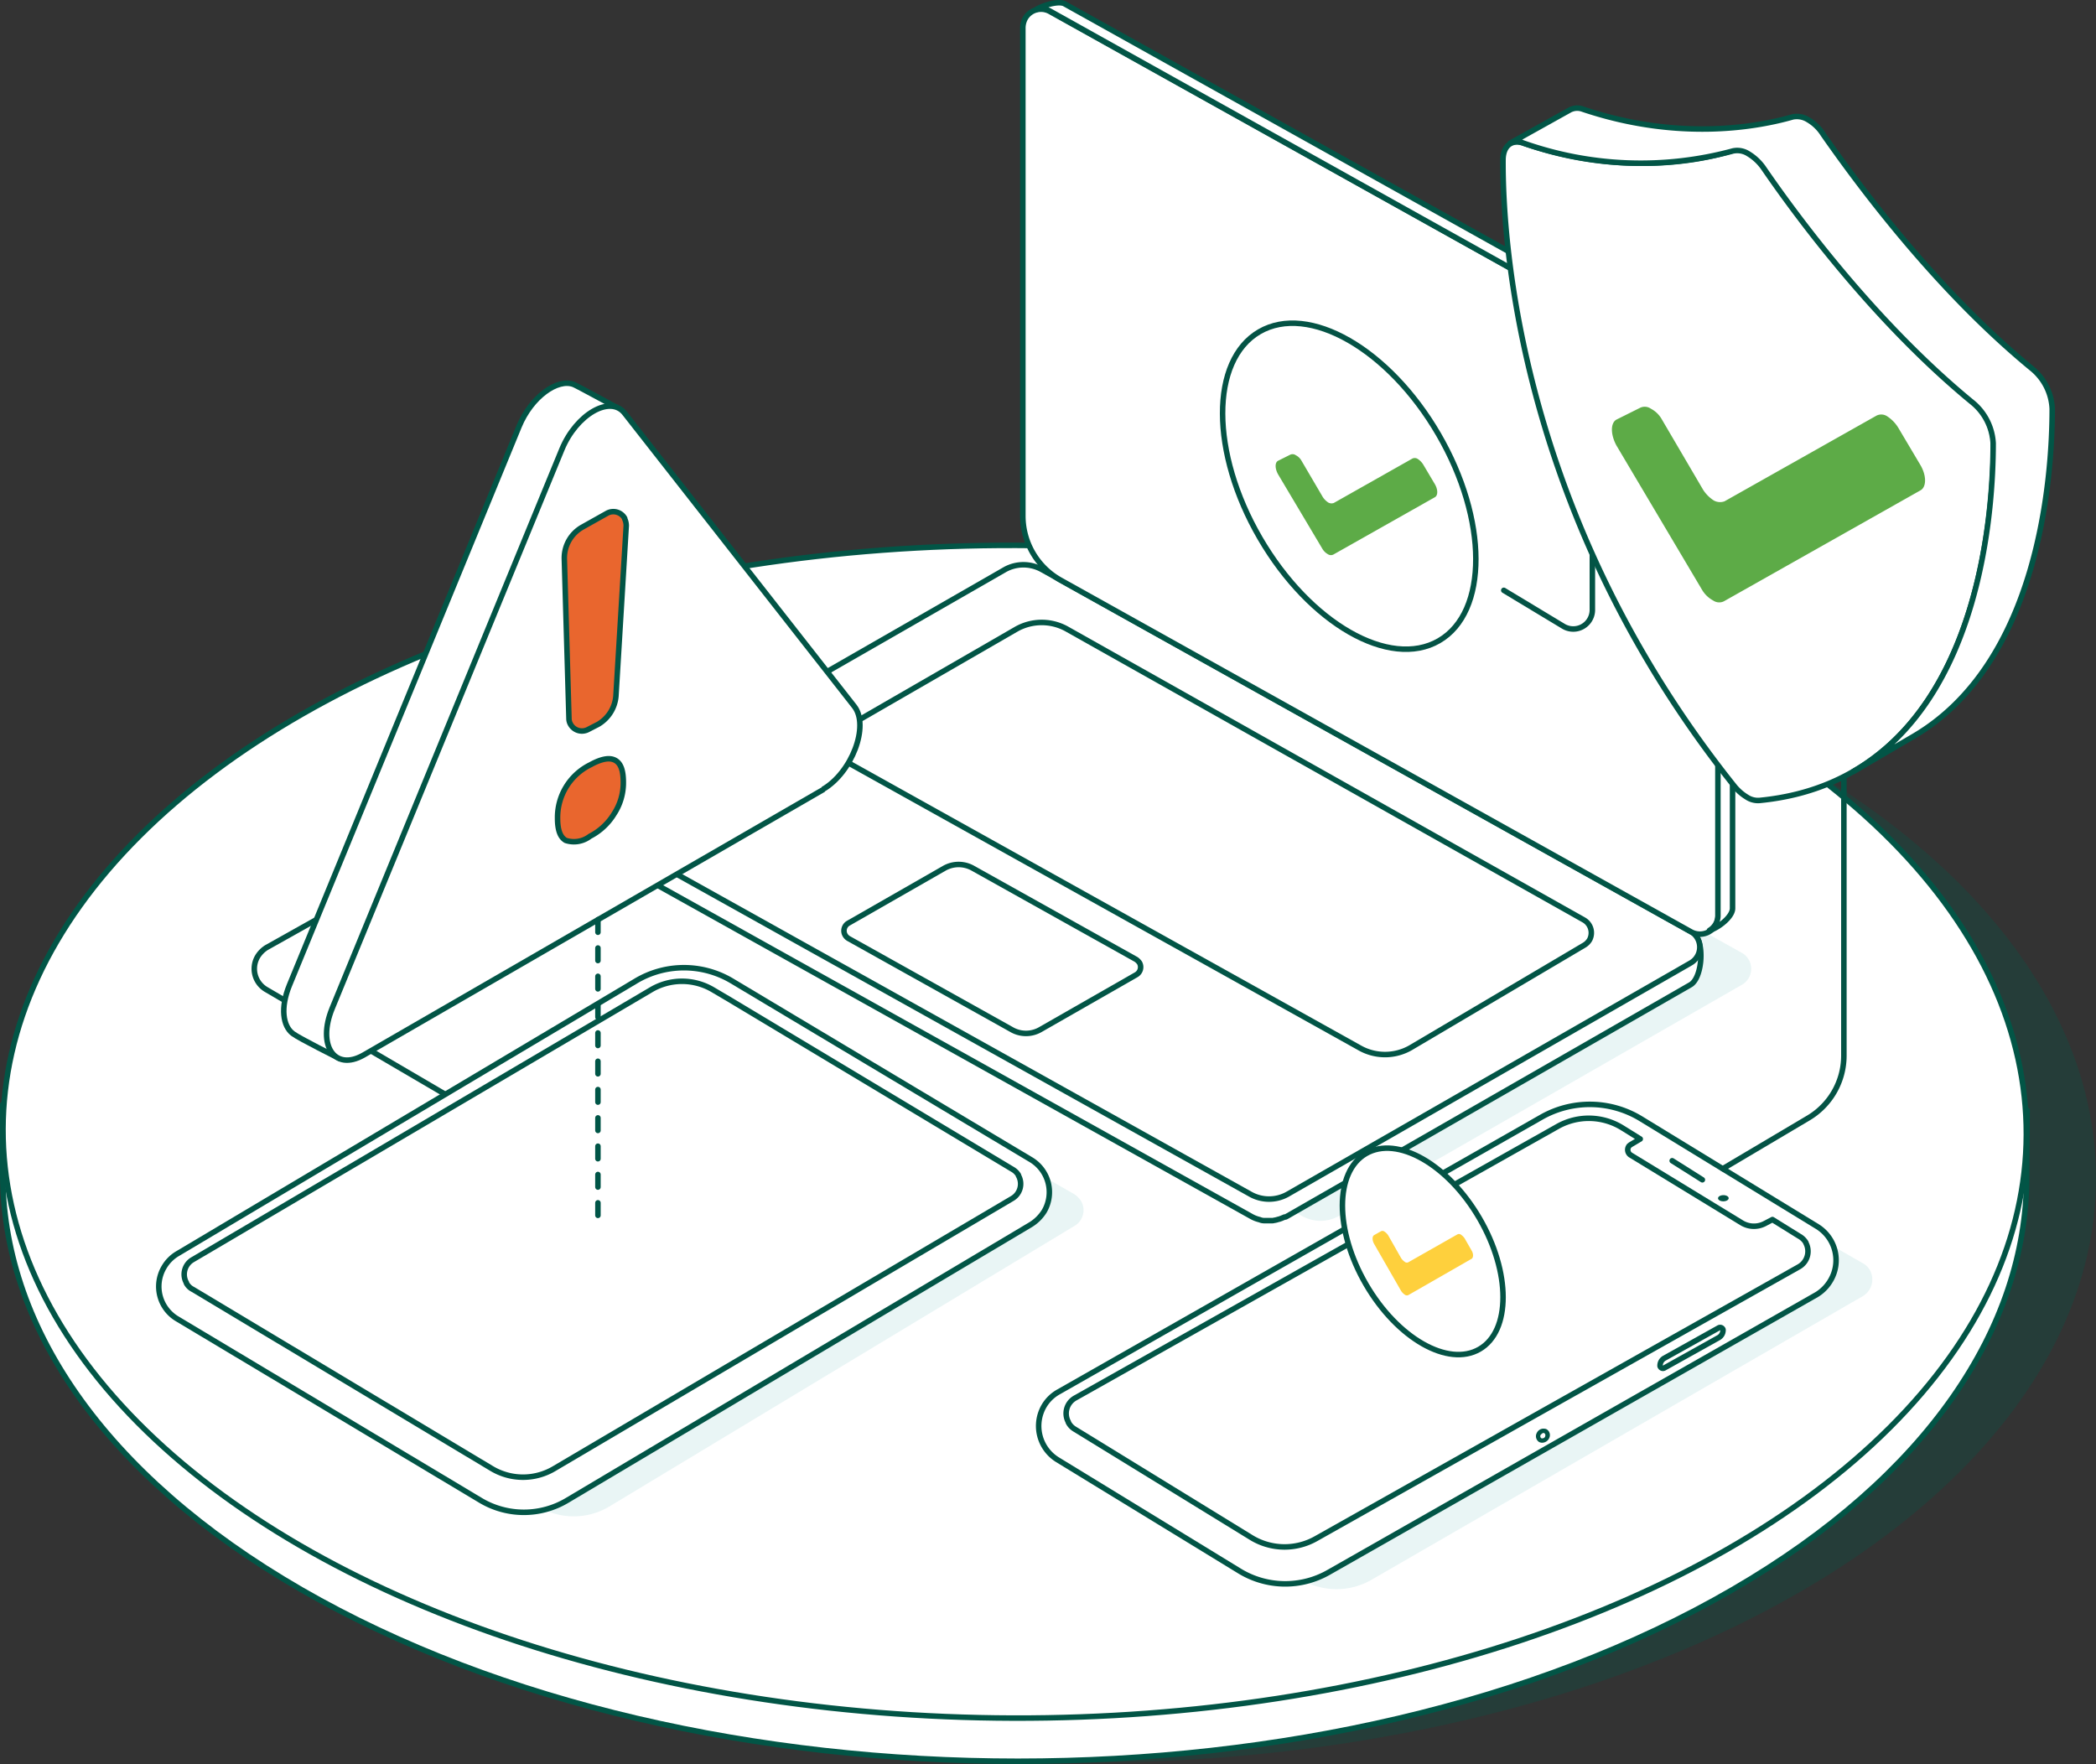
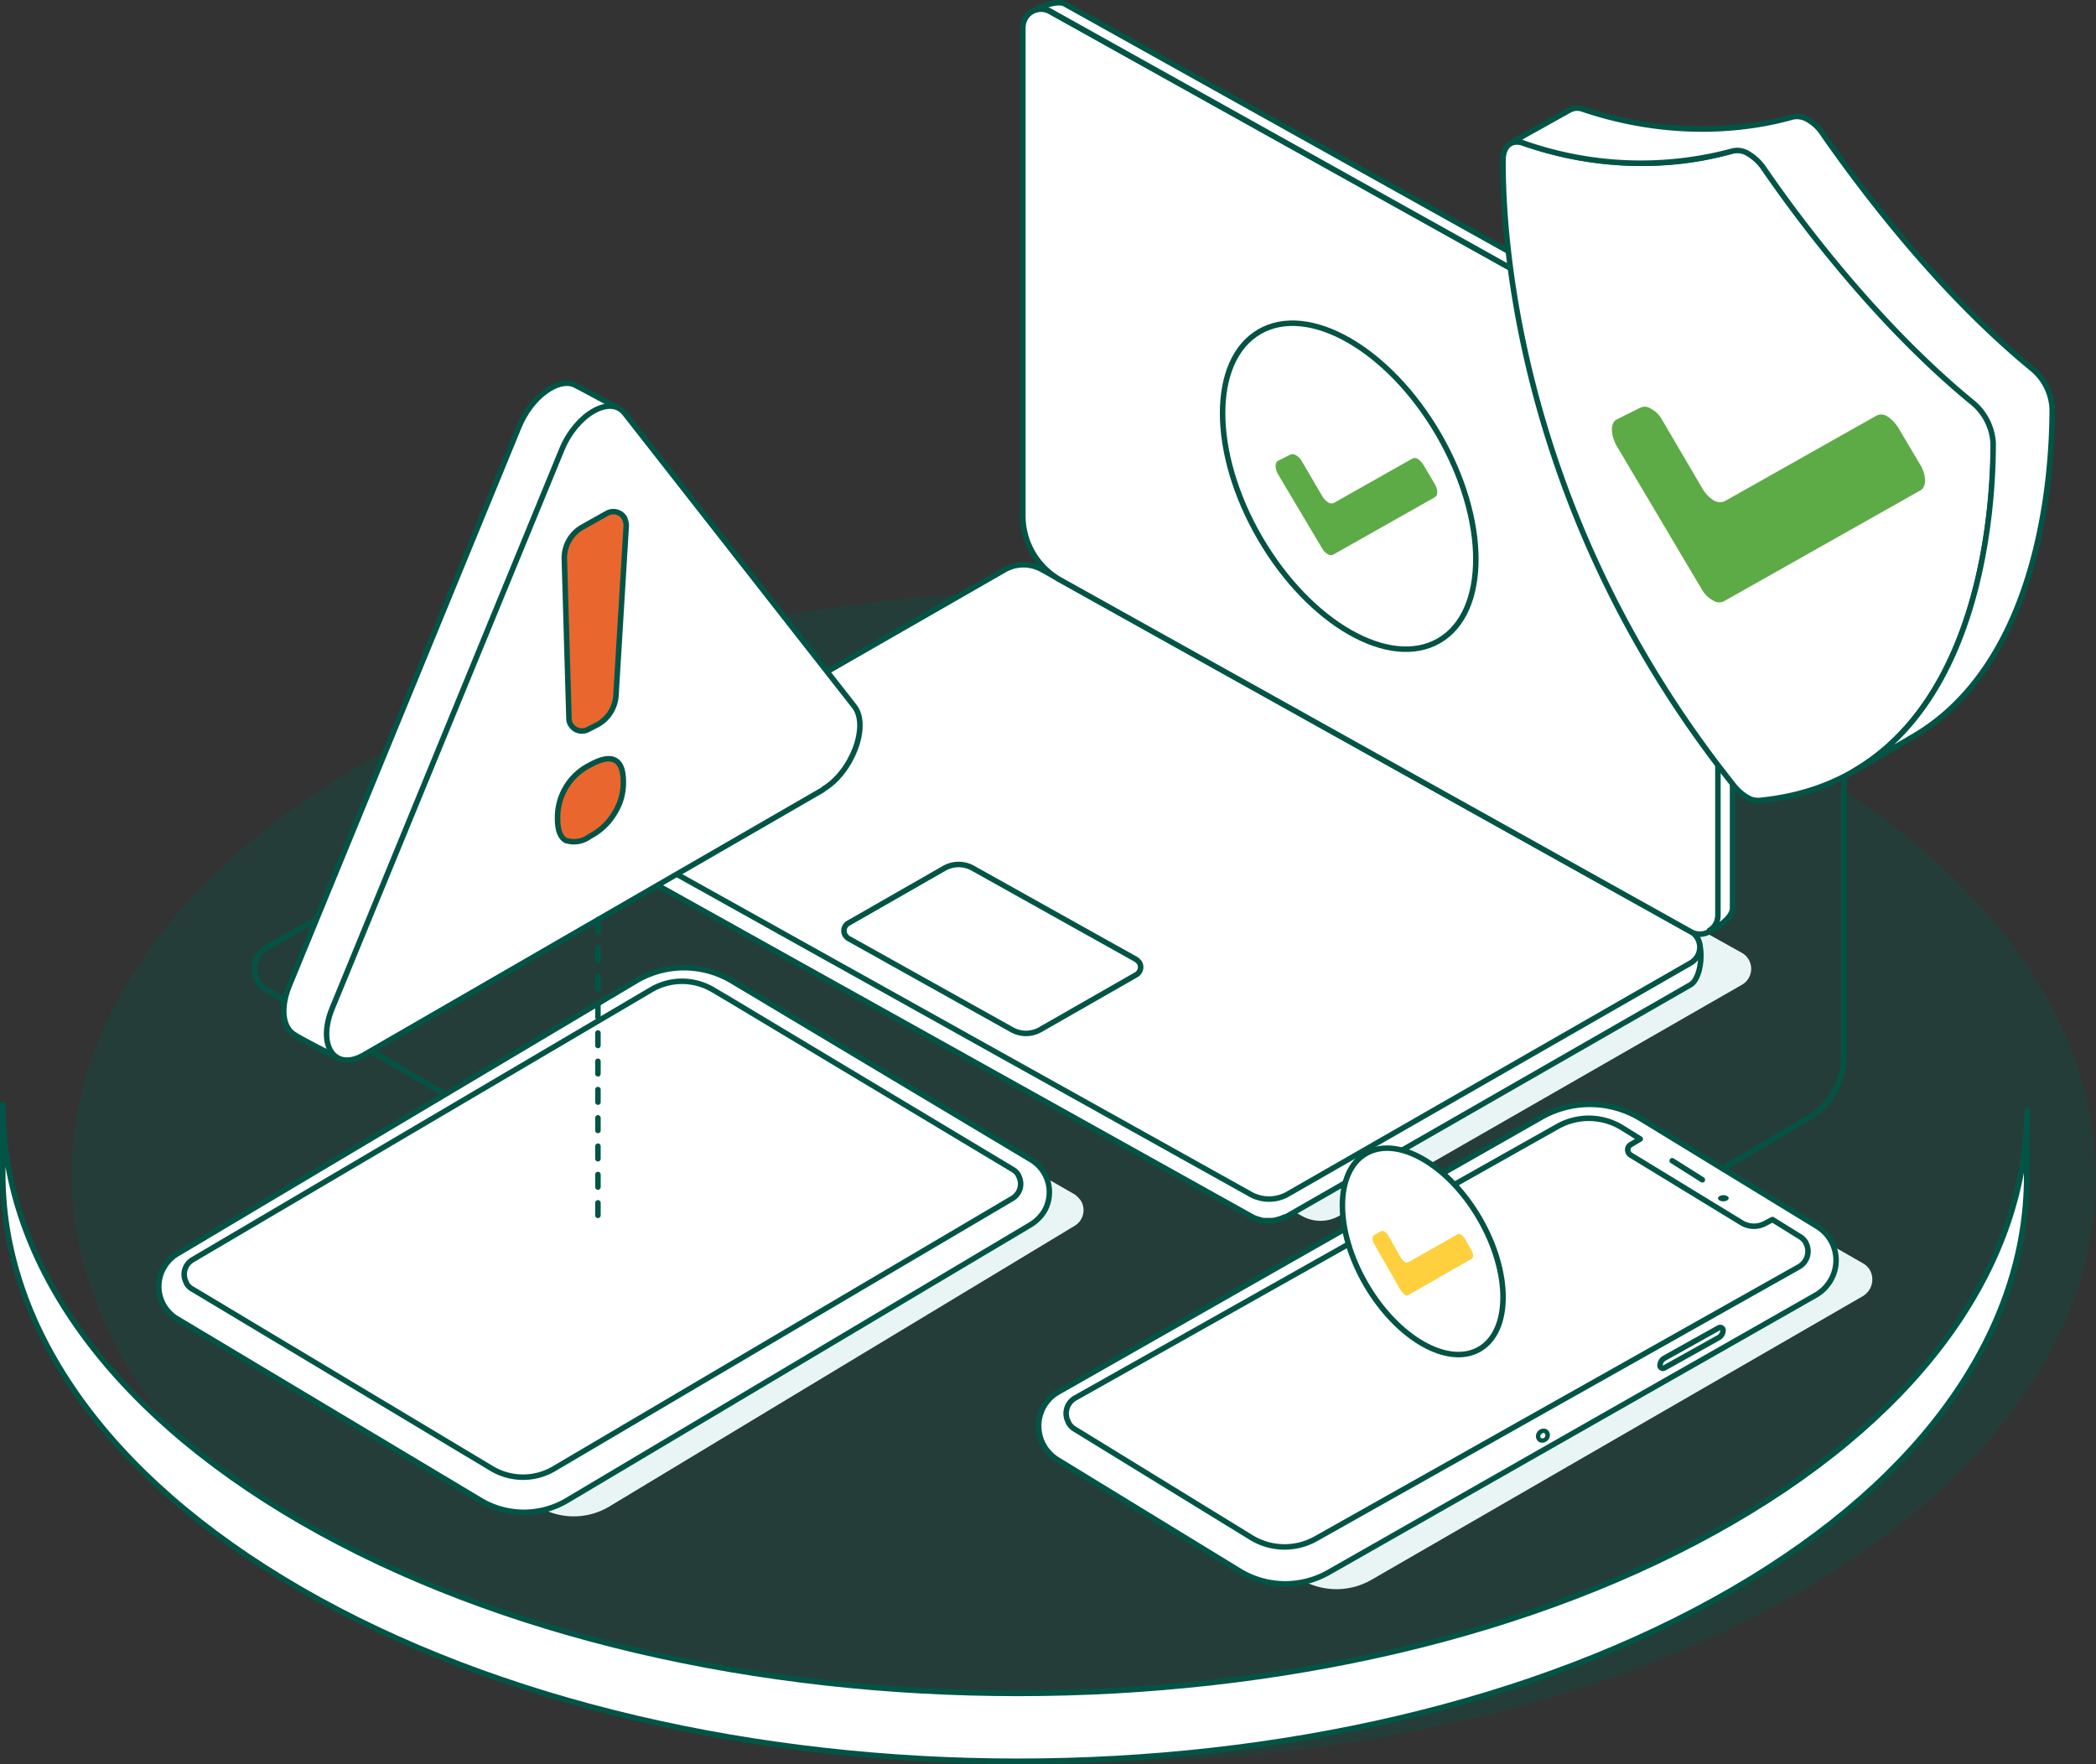
<svg xmlns="http://www.w3.org/2000/svg" id="Layer_1" data-name="Layer 1" viewBox="0 0 380.51 320.25">
  <rect x="0" y="0" width="380.51" height="320.25" fill="#333333" stroke="none" />
  <defs>
    <style>.cls-1{opacity:0.3;}.cls-2{fill:#025546;}.cls-11,.cls-13,.cls-3,.cls-4,.cls-9{fill:#fff;}.cls-13,.cls-3,.cls-4,.cls-8{stroke:#025546;}.cls-10,.cls-11,.cls-15,.cls-3,.cls-4,.cls-6,.cls-8{stroke-linecap:round;stroke-linejoin:round;}.cls-5{fill:#e9f5f5;}.cls-10,.cls-15,.cls-6,.cls-8{fill:none;}.cls-10,.cls-11,.cls-6{stroke:#045345;}.cls-7{fill:#5dab47;}.cls-12{fill:#fed03d;}.cls-13{stroke-miterlimit:10;}.cls-13,.cls-14{fill-rule:evenodd;}.cls-14{fill:#e9662e;}.cls-15{stroke:#005547;stroke-dasharray:2.28 2.86;}</style>
  </defs>
  <g id="Layer_2" data-name="Layer 2">
    <g id="Layer_1-2" data-name="Layer 1-2">
      <g class="cls-1">
        <ellipse class="cls-2" cx="196.76" cy="213.53" rx="106.45" ry="183.75" transform="translate(-17.32 409.7) rotate(-89.84)" />
      </g>
      <path class="cls-3" d="M368,201.53l-.08,12.32C367.83,240.9,350,268,314.53,288.57c-71.51,41.55-187.86,41.55-259.84,0C18.46,267.63.34,240.18.5,212.8V200.48c-.08,27.38,18,54.83,54.19,75.77,72,41.55,188.25,41.55,259.84,0C350.11,255.64,367.91,228.58,368,201.53Z" transform="translate(0 0.01)" />
-       <ellipse class="cls-4" cx="184.2" cy="205.43" rx="106.45" ry="183.66" transform="translate(-21.74 389.08) rotate(-89.84)" />
      <path class="cls-5" d="M118.62,155.07l117.8,65.7a6.85,6.85,0,0,0,6.6,0l73.2-42a3.33,3.33,0,0,0,1.26-4.54,3.25,3.25,0,0,0-1.26-1.26l-117.88-65.7a6.87,6.87,0,0,0-6.61,0l-73.19,42a3.32,3.32,0,0,0-1.29,4.51A3.11,3.11,0,0,0,118.62,155.07Z" transform="translate(0 0.01)" />
      <path class="cls-3" d="M109.28,149.27l73.19-42a6.47,6.47,0,0,1,6.61,0l118.2,62c2.25,1.29,1.85,8.21-.4,9.5l-73.2,42c-.16.08-.24.16-.4.16h-.08c-.16.08-.4.16-.56.24l-.24.08c-.17.08-.33.08-.57.17l-.32.08c-.16,0-.32.08-.48.08h-1.61a2,2,0,0,1-.73-.17h0a5.77,5.77,0,0,1-1.61-.64l-117.8-65.7a3.41,3.41,0,0,1-1.29-4.59,6.18,6.18,0,0,1,1.29-1.21Z" transform="translate(0 0.01)" />
      <path class="cls-3" d="M109.28,151.12l117.8,65.71a6.9,6.9,0,0,0,6.6,0l73.2-42a3.3,3.3,0,0,0,1.3-4.47l0,0a3.24,3.24,0,0,0-1.28-1.29l-117.8-65.71a6.92,6.92,0,0,0-6.61,0l-73.19,42a3.32,3.32,0,0,0-1.28,4.52,3.28,3.28,0,0,0,1.28,1.28Z" transform="translate(0 0.01)" />
      <path class="cls-3" d="M192.54,105.31,307,169.16a3.32,3.32,0,0,0,4.51-1.29,3.75,3.75,0,0,0,.4-1.61V77.53A13.55,13.55,0,0,0,305,65.85L190.61,2.08a3.3,3.3,0,0,0-4.5,1.28h0A3.68,3.68,0,0,0,185.69,5V93.71A13.34,13.34,0,0,0,192.54,105.31Z" transform="translate(0 0.01)" />
      <path class="cls-3" d="M154.05,170.37l29.55,16.5a5.23,5.23,0,0,0,5.32,0l17.31-9.9a1.6,1.6,0,0,0,.65-2.17h0a2.43,2.43,0,0,0-.64-.64l-29.55-16.51a5.27,5.27,0,0,0-5.32,0l-17.31,9.91a1.58,1.58,0,0,0-.66,2.14l0,0A1.74,1.74,0,0,0,154.05,170.37Z" transform="translate(0 0.01)" />
      <path class="cls-3" d="M311.87,166.26V77.53A13.39,13.39,0,0,0,305,65.85L190.61,2a3.19,3.19,0,0,0-2.42-.32c1-.65,3.95-1.61,5.07-1l114.42,63.8a13.45,13.45,0,0,1,6.85,11.68v88.73c0,1.61-2.74,3.62-4.19,4A3.13,3.13,0,0,0,311.87,166.26Z" transform="translate(0 0.01)" />
-       <path class="cls-3" d="M246.89,190.25l-94.77-52.82a2.61,2.61,0,0,1-1-3.54,3,3,0,0,1,1-1l32.37-18.68a9.38,9.38,0,0,1,9.1-.08l94,52.9a2.7,2.7,0,0,1,1,3.55,2.82,2.82,0,0,1-1,1l-31.48,18.6A9.33,9.33,0,0,1,246.89,190.25Z" transform="translate(0 0.01)" />
      <ellipse class="cls-6" cx="246.29" cy="88.06" rx="18.84" ry="32.61" transform="matrix(0.86, -0.5, 0.5, 0.86, -10.9, 135.68)" />
      <path class="cls-7" d="M240.05,99.59a2.67,2.67,0,0,0,1,1,1,1,0,0,0,1,.08L260.5,90.25c.56-.32.56-1.37,0-2.34l-2.1-3.54a3.24,3.24,0,0,0-1-1.05,1,1,0,0,0-1-.08L242.14,91.3a1.21,1.21,0,0,1-1-.08,3.4,3.4,0,0,1-1-1l-3.87-6.6a2.47,2.47,0,0,0-1.05-1,1,1,0,0,0-1-.08L232,83.65c-.56.32-.56,1.37,0,2.41Z" transform="translate(0 0.01)" />
      <path class="cls-5" d="M189.56,260l46.62,26.74a12.74,12.74,0,0,0,12.88,0l89.14-51.46a3.52,3.52,0,0,0,1.29-4.67,3.31,3.31,0,0,0-1.29-1.28l-41.47-23.76a12.74,12.74,0,0,0-12.88,0L241.41,230Z" transform="translate(0 0.01)" />
      <path class="cls-3" d="M329.82,235l-88.57,50.41a15.91,15.91,0,0,1-16.26-.24L192,265a7.2,7.2,0,0,1-2.42-9.83,7,7,0,0,1,2.58-2.49l87.6-49.84a17.8,17.8,0,0,1,18.12.24l32,19.56a7.19,7.19,0,0,1,2.42,9.83A7.35,7.35,0,0,1,329.82,235Z" transform="translate(0 0.01)" />
      <line class="cls-8" x1="309.05" y1="214.18" x2="303.57" y2="210.72" />
      <path class="cls-9" d="M280,261.59a.51.51,0,0,1-.32-.08,1,1,0,0,1-.4-.4,1.11,1.11,0,0,1,0-.72,1,1,0,0,1,.8-.57.54.54,0,0,1,.33.08.93.93,0,0,1,.4.41,1.11,1.11,0,0,1,0,.72A1,1,0,0,1,280,261.59Z" transform="translate(0 0.01)" />
      <path class="cls-2" d="M280.14,260.14h.16a.45.45,0,0,1,.21.59l0,.06a.57.57,0,0,1-.49.32h-.16a.44.44,0,0,1-.16-.64h0c.16-.16.32-.33.48-.33m0-.8h0a1.38,1.38,0,0,0-1.2.8,1.25,1.25,0,0,0,.51,1.68l.05,0h0a1,1,0,0,0,.48.08,1.41,1.41,0,0,0,1.21-.81,1.23,1.23,0,0,0-.51-1.66l-.05,0h0c-.08-.08-.33-.08-.49-.08Z" transform="translate(0 0.01)" />
      <path class="cls-3" d="M312,242.83l-9.82,5.48a.52.52,0,0,1-.73-.16.3.3,0,0,1-.08-.24h0a1.54,1.54,0,0,1,.81-1.37l9.82-5.48a.53.53,0,0,1,.72.16h0a.3.3,0,0,1,.08.24h0A1.56,1.56,0,0,1,312,242.83Z" transform="translate(0 0.01)" />
      <ellipse class="cls-2" cx="313.2" cy="216.97" rx="0.97" ry="0.56" transform="matrix(1, -0.01, 0.01, 1, -2.51, 3.69)" />
      <path class="cls-3" d="M326.6,224.39l-4.83-3-1.37.72a4.27,4.27,0,0,1-4.26-.16L296,209.66a1.13,1.13,0,0,1-.33-1.53c.08-.16.25-.24.33-.32l1.77-1.05h0l-3.22-2a11.54,11.54,0,0,0-11.84-.24L195.2,253.78a3.21,3.21,0,0,0-1.25,4.36.43.43,0,0,0,0,.07,3.06,3.06,0,0,0,1.13,1.21l32,19.65a11.58,11.58,0,0,0,11.84.24L326.52,230a3.23,3.23,0,0,0,1.32-4.37l0-.06A3.26,3.26,0,0,0,326.6,224.39Z" transform="translate(0 0.01)" />
      <path class="cls-5" d="M29.73,234.7l68.44,39.05a12.55,12.55,0,0,0,12.4-.24l84.55-51a3.3,3.3,0,0,0,1.12-4.51,4.46,4.46,0,0,0-1.2-1.21l-63.37-36.31a12.45,12.45,0,0,0-12.32.24L79.09,205Z" transform="translate(0 0.01)" />
      <path class="cls-3" d="M187,222.38l-84.06,50a15.33,15.33,0,0,1-15.54.08l-55.15-33a6.84,6.84,0,0,1-2.51-9.34l.07-.12a6.84,6.84,0,0,1,2.42-2.42L115.4,178.1a17,17,0,0,1,17.39-.08l54.27,32.44a6.88,6.88,0,0,1,2.52,9.4l0,0A7.53,7.53,0,0,1,187,222.38Z" transform="translate(0 0.01)" />
      <path class="cls-9" d="M116.53,234.54a.51.51,0,0,1-.32-.08.59.59,0,0,1-.41-.48.92.92,0,0,1,.08-.65,1,1,0,0,1,.81-.56.51.51,0,0,1,.32.08.93.93,0,0,1,.4,1.13h0A1,1,0,0,1,116.53,234.54Z" transform="translate(0 0.01)" />
      <path class="cls-2" d="M116.69,233.17h.16a.43.43,0,0,1,.2.57.16.16,0,0,1,0,.07.52.52,0,0,1-.48.33h-.16a.45.45,0,0,1-.2-.59l0-.06h0c.16-.16.32-.32.48-.32m0-.8h0a1.43,1.43,0,0,0-1.21.8,1.19,1.19,0,0,0-.08.89,1.24,1.24,0,0,0,.65.8,1,1,0,0,0,.48.08,1.43,1.43,0,0,0,1.21-.8,1.19,1.19,0,0,0-.49-1.61A1.1,1.1,0,0,0,116.69,232.37Z" transform="translate(0 0.01)" />
-       <path class="cls-3" d="M146.88,215.94l-9.34,5.39a.51.51,0,0,1-.7-.12.08.08,0,0,0,0,0,.3.3,0,0,1-.08-.24h0a1.6,1.6,0,0,1,.72-1.37l9.34-5.39a.6.6,0,0,1,.73.08c.08.08.08.16.08.32h0A1.29,1.29,0,0,1,146.88,215.94Z" transform="translate(0 0.01)" />
+       <path class="cls-3" d="M146.88,215.94l-9.34,5.39a.51.51,0,0,1-.7-.12.08.08,0,0,0,0,0,.3.3,0,0,1-.08-.24a1.6,1.6,0,0,1,.72-1.37l9.34-5.39a.6.6,0,0,1,.73.08c.08.08.08.16.08.32h0A1.29,1.29,0,0,1,146.88,215.94Z" transform="translate(0 0.01)" />
      <path class="cls-3" d="M183.76,212.24l-51.13-30.68-3.14-1.85a11,11,0,0,0-11.35,0L35,228.66a3.08,3.08,0,0,0-1.16,4.2l0,.07A2.66,2.66,0,0,0,35,234.06l54.27,32.53a11.07,11.07,0,0,0,11.36,0l83.09-49a3.07,3.07,0,0,0,1.17-4.19.59.59,0,0,0,0-.08A3,3,0,0,0,183.76,212.24Z" transform="translate(0 0.01)" />
      <path class="cls-10" d="M312.75,212.16,328.21,203a13.16,13.16,0,0,0,6.53-11.36V123.91" transform="translate(0 0.01)" />
      <path class="cls-10" d="M80.78,198.63l-32.45-19a4.36,4.36,0,0,1-1.55-6l0,0A5,5,0,0,1,48.41,172L132,125.11" transform="translate(0 0.01)" />
-       <path class="cls-10" d="M289.08,99.11V110.7a3.47,3.47,0,0,1-5.23,3L273,107.16" transform="translate(0 0.01)" />
      <ellipse class="cls-11" cx="258.28" cy="227.16" rx="11.92" ry="20.53" transform="translate(-79.16 160.53) rotate(-30.16)" />
      <path class="cls-12" d="M254.38,234.38a2.43,2.43,0,0,0,.64.64.62.62,0,0,0,.65.08l11.51-6.6c.32-.24.32-.89,0-1.45l-1.29-2.25a2.63,2.63,0,0,0-.64-.65.62.62,0,0,0-.65-.08l-8.93,5.07a.58.58,0,0,1-.65-.08,2.43,2.43,0,0,1-.64-.64L252,224.23a2.43,2.43,0,0,0-.64-.64.62.62,0,0,0-.65-.08l-1.28.72c-.33.24-.33.89,0,1.53Z" transform="translate(0 0.01)" />
    </g>
  </g>
  <path id="Stroke-241" class="cls-3" d="M61.62,192.14s-7.27-3.61-8.46-4.52c-1.81-1.36-2.28-4.69-.63-8.74L94.23,77.41c2.23-5.4,7-8.78,9.93-7.62.52.19,7.73,4.13,7.73,4.13Z" transform="translate(0 0.01)" />
  <path id="Fill-243" class="cls-13" d="M149.52,143.29,66,191.53c-5.26,3-8.46-1.75-5.7-8.48L102,81.58c2.62-6.37,8.78-9.93,11.4-6.57l41.7,53.22c2.76,3.54-.45,12-5.7,15.06" transform="translate(0 0.01)" />
  <path id="Fill-247" class="cls-14" d="M108.57,131.49l-1.77.91a2.37,2.37,0,0,1-3.23-.93h0a2.07,2.07,0,0,1-.28-1l-.84-29a6.44,6.44,0,0,1,3.26-5.78l4.49-2.52a2.36,2.36,0,0,1,3.21.92h0v.1a3,3,0,0,1,.28,1.22l-1.87,30.9a6.57,6.57,0,0,1-3.28,5.32" transform="translate(0 0.01)" />
  <path id="Stroke-249" class="cls-8" d="M108.57,131.49l-1.77.91a2.37,2.37,0,0,1-3.23-.93h0a2.07,2.07,0,0,1-.28-1l-.84-29a6.44,6.44,0,0,1,3.26-5.78l4.49-2.52a2.36,2.36,0,0,1,3.21.92h0v.1a3,3,0,0,1,.28,1.22l-1.87,30.9A6.54,6.54,0,0,1,108.57,131.49Z" transform="translate(0 0.01)" />
  <path id="Fill-251" class="cls-14" d="M107.3,138.76c1.87-1,3.36-1.31,4.39-.74s1.47,1.87,1.47,4a10.23,10.23,0,0,1-1.67,5.7,11,11,0,0,1-4.39,4.09,4.77,4.77,0,0,1-4.39.75c-1-.57-1.49-1.86-1.49-4a10.65,10.65,0,0,1,6.08-9.79" transform="translate(0 0.01)" />
  <path id="Stroke-253" class="cls-8" d="M107.3,138.76c1.87-1,3.36-1.31,4.39-.74s1.47,1.87,1.47,4a10.23,10.23,0,0,1-1.67,5.7,11,11,0,0,1-4.39,4.09,4.77,4.77,0,0,1-4.39.75c-1-.57-1.49-1.86-1.49-4a10.65,10.65,0,0,1,6.08-9.79Z" transform="translate(0 0.01)" />
  <line id="Stroke-255" class="cls-15" x1="108.55" y1="166.96" x2="108.55" y2="221.02" />
  <g id="Layer_2-2" data-name="Layer 2-2">
    <g id="Layer_1-2-2" data-name="Layer 1-2">
      <path class="cls-3" d="M314.68,27.28a3.76,3.76,0,0,1,2.81.53,9,9,0,0,1,2.81,2.68c5.77,8.42,20.15,28,38,42.58a10.33,10.33,0,0,1,3.61,7.32c-.07,14.77-3.35,61.1-42.45,64.91a3.67,3.67,0,0,1-2.34-.6,8.77,8.77,0,0,1-2.34-2.08c-39-48.86-42-98.8-41.92-113.57,0-2.54,1.54-3.81,3.68-3.08C294.46,32.07,308.89,29.12,314.68,27.28Z" transform="translate(0 0.01)" />
      <path class="cls-3" d="M274.13,26a2.64,2.64,0,0,1,2.34-.07,63.94,63.94,0,0,0,38.15,1.46,3.74,3.74,0,0,1,2.8.53,9,9,0,0,1,2.81,2.68c5.78,8.42,20.15,28,38,42.58a10.28,10.28,0,0,1,3.61,7.28c0,12.21-2.27,46.21-25.34,59.57l10.73-6.27c23.06-13.37,25.33-47.33,25.33-59.56A10,10,0,0,0,369,67c-17.81-14.58-32.11-34.16-38-42.58a8,8,0,0,0-2.74-2.68,3.83,3.83,0,0,0-2.8-.53c-5.82,1.67-20.26,4.6-38.11-1.4a2.86,2.86,0,0,0-2.34.13Z" transform="translate(0 0.01)" />
    </g>
  </g>
  <path class="cls-7" d="M309,107.08A5.16,5.16,0,0,0,311,109a1.93,1.93,0,0,0,1.94.16L348.66,89c1.09-.62,1.09-2.66,0-4.54l-4.07-6.86a6.51,6.51,0,0,0-1.94-2,1.93,1.93,0,0,0-2-.15L313.07,91a2.35,2.35,0,0,1-1.94-.15,6.52,6.52,0,0,1-1.94-1.94l-7.5-12.79a4.87,4.87,0,0,0-2-1.94,1.93,1.93,0,0,0-1.94-.16l-4.31,2.15c-1.08.62-1.08,2.66,0,4.68Z" transform="translate(0 0.01)" />
</svg>